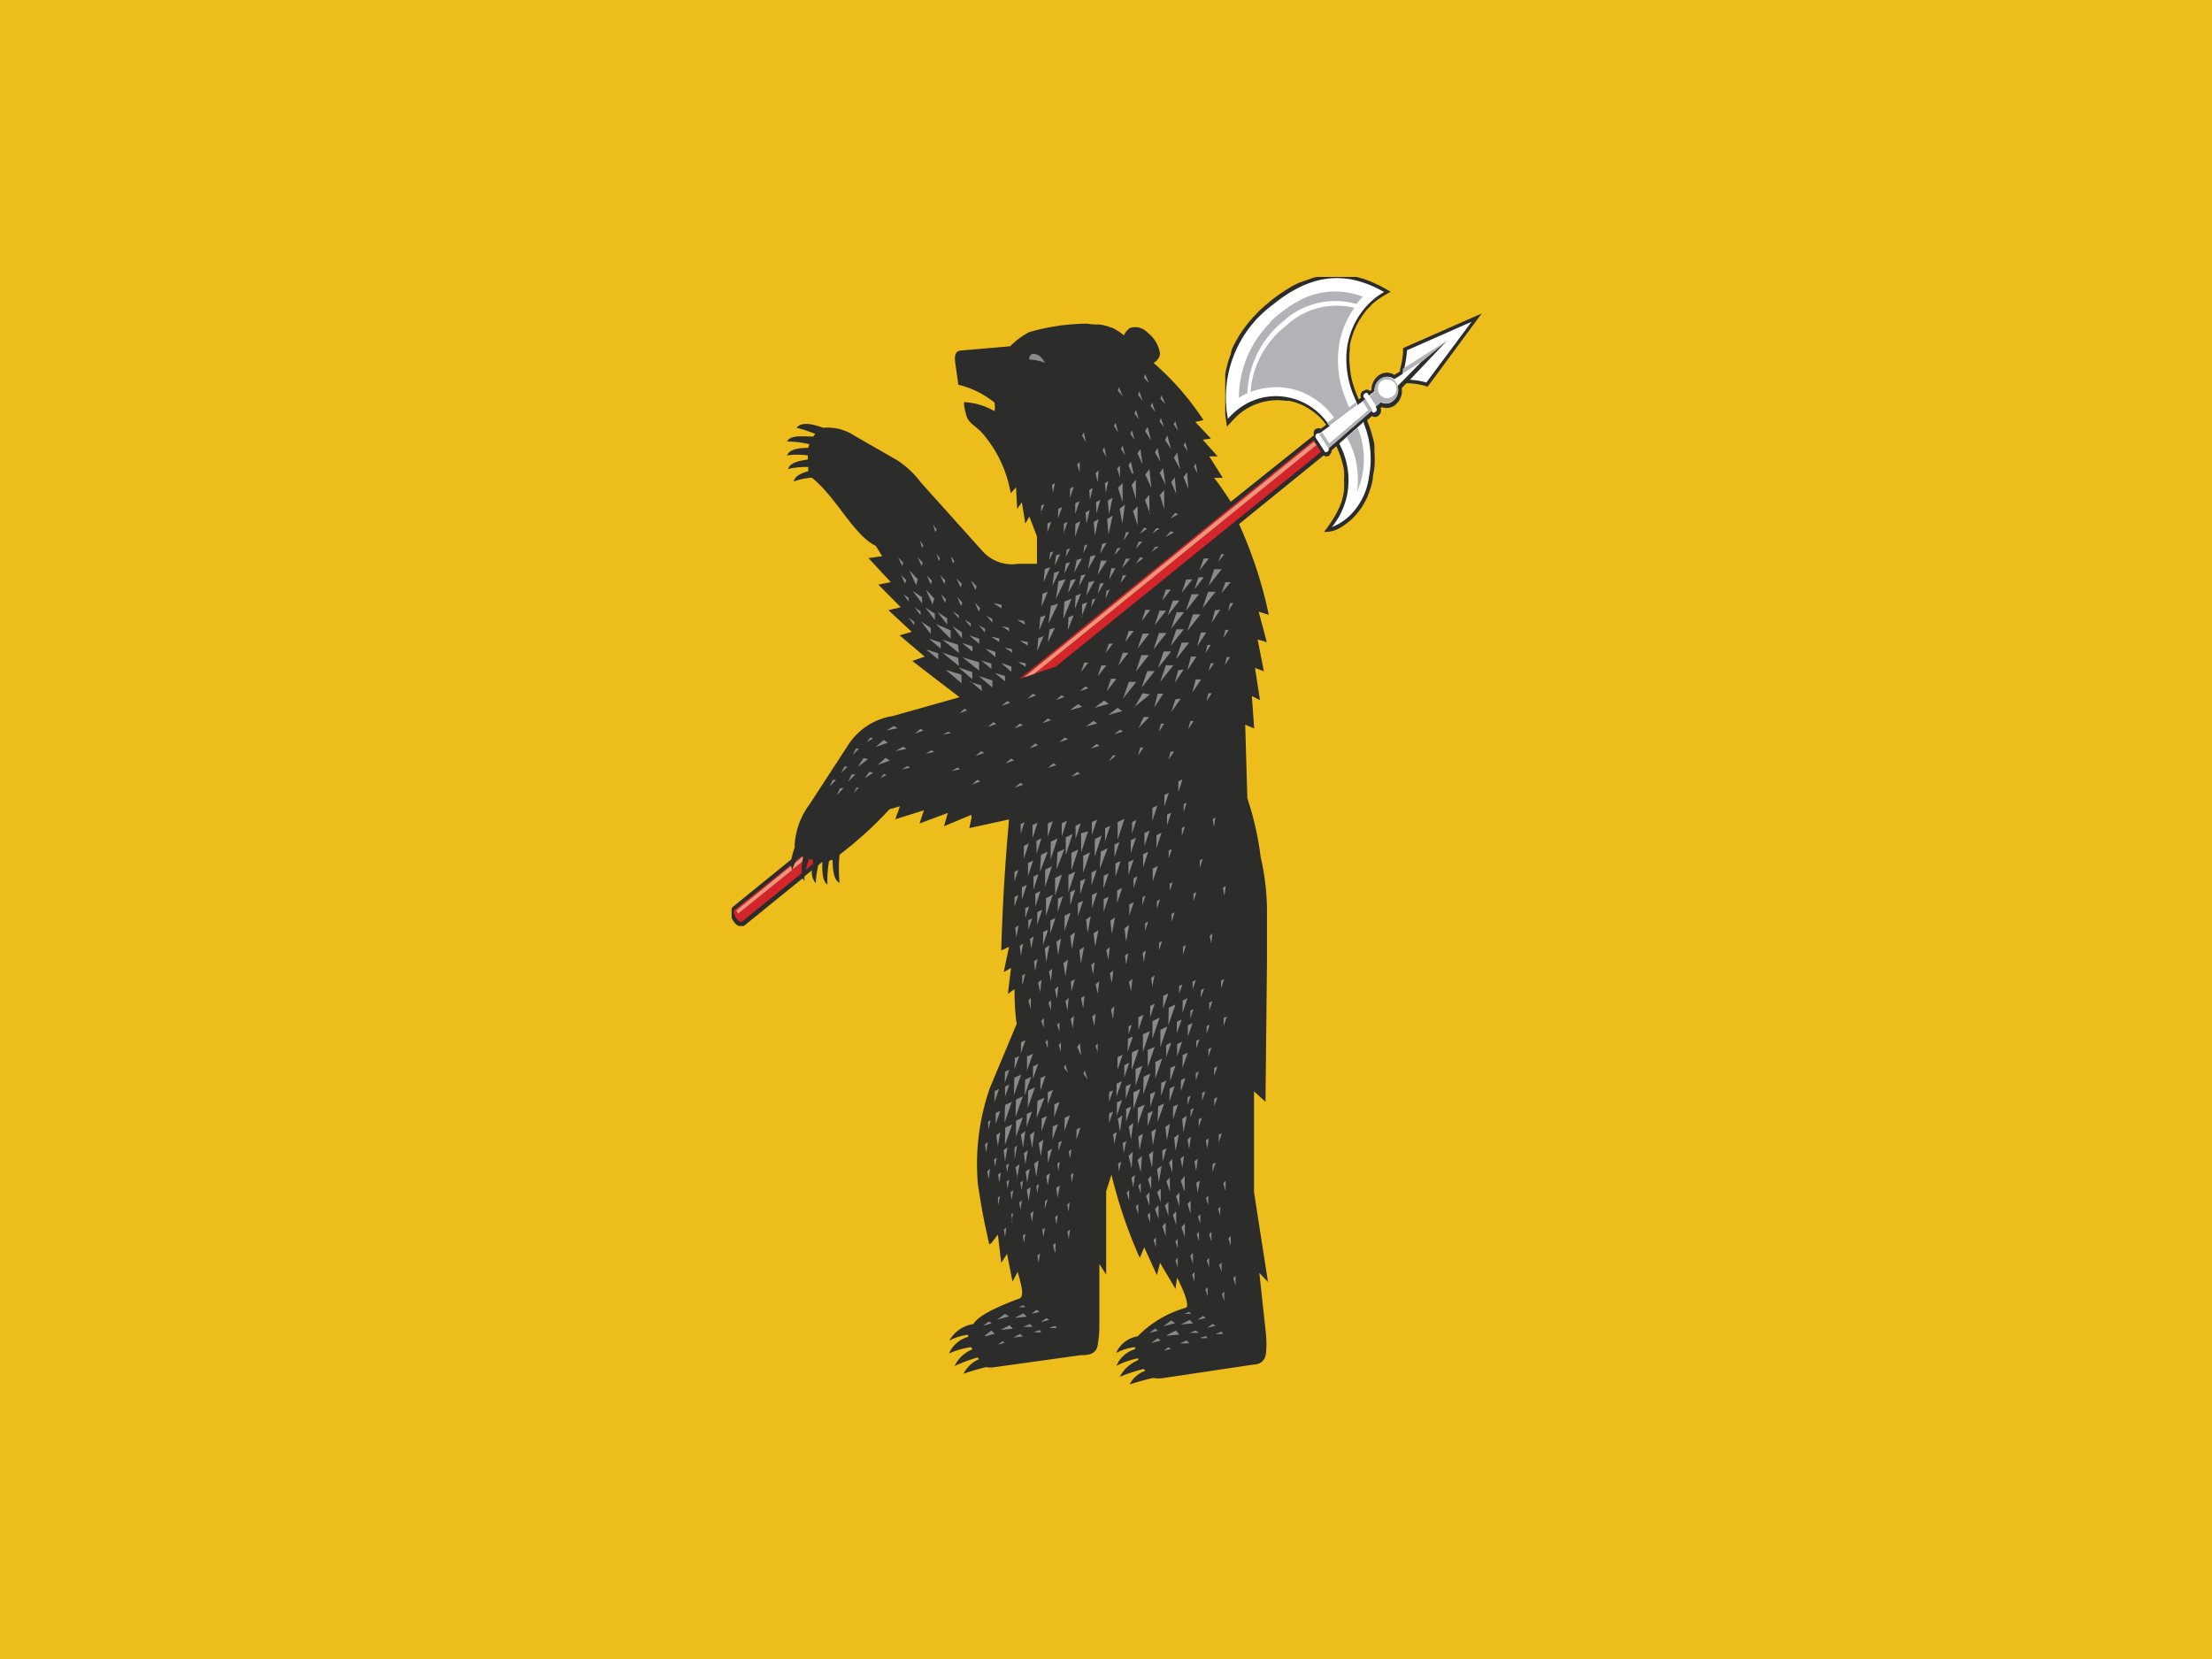
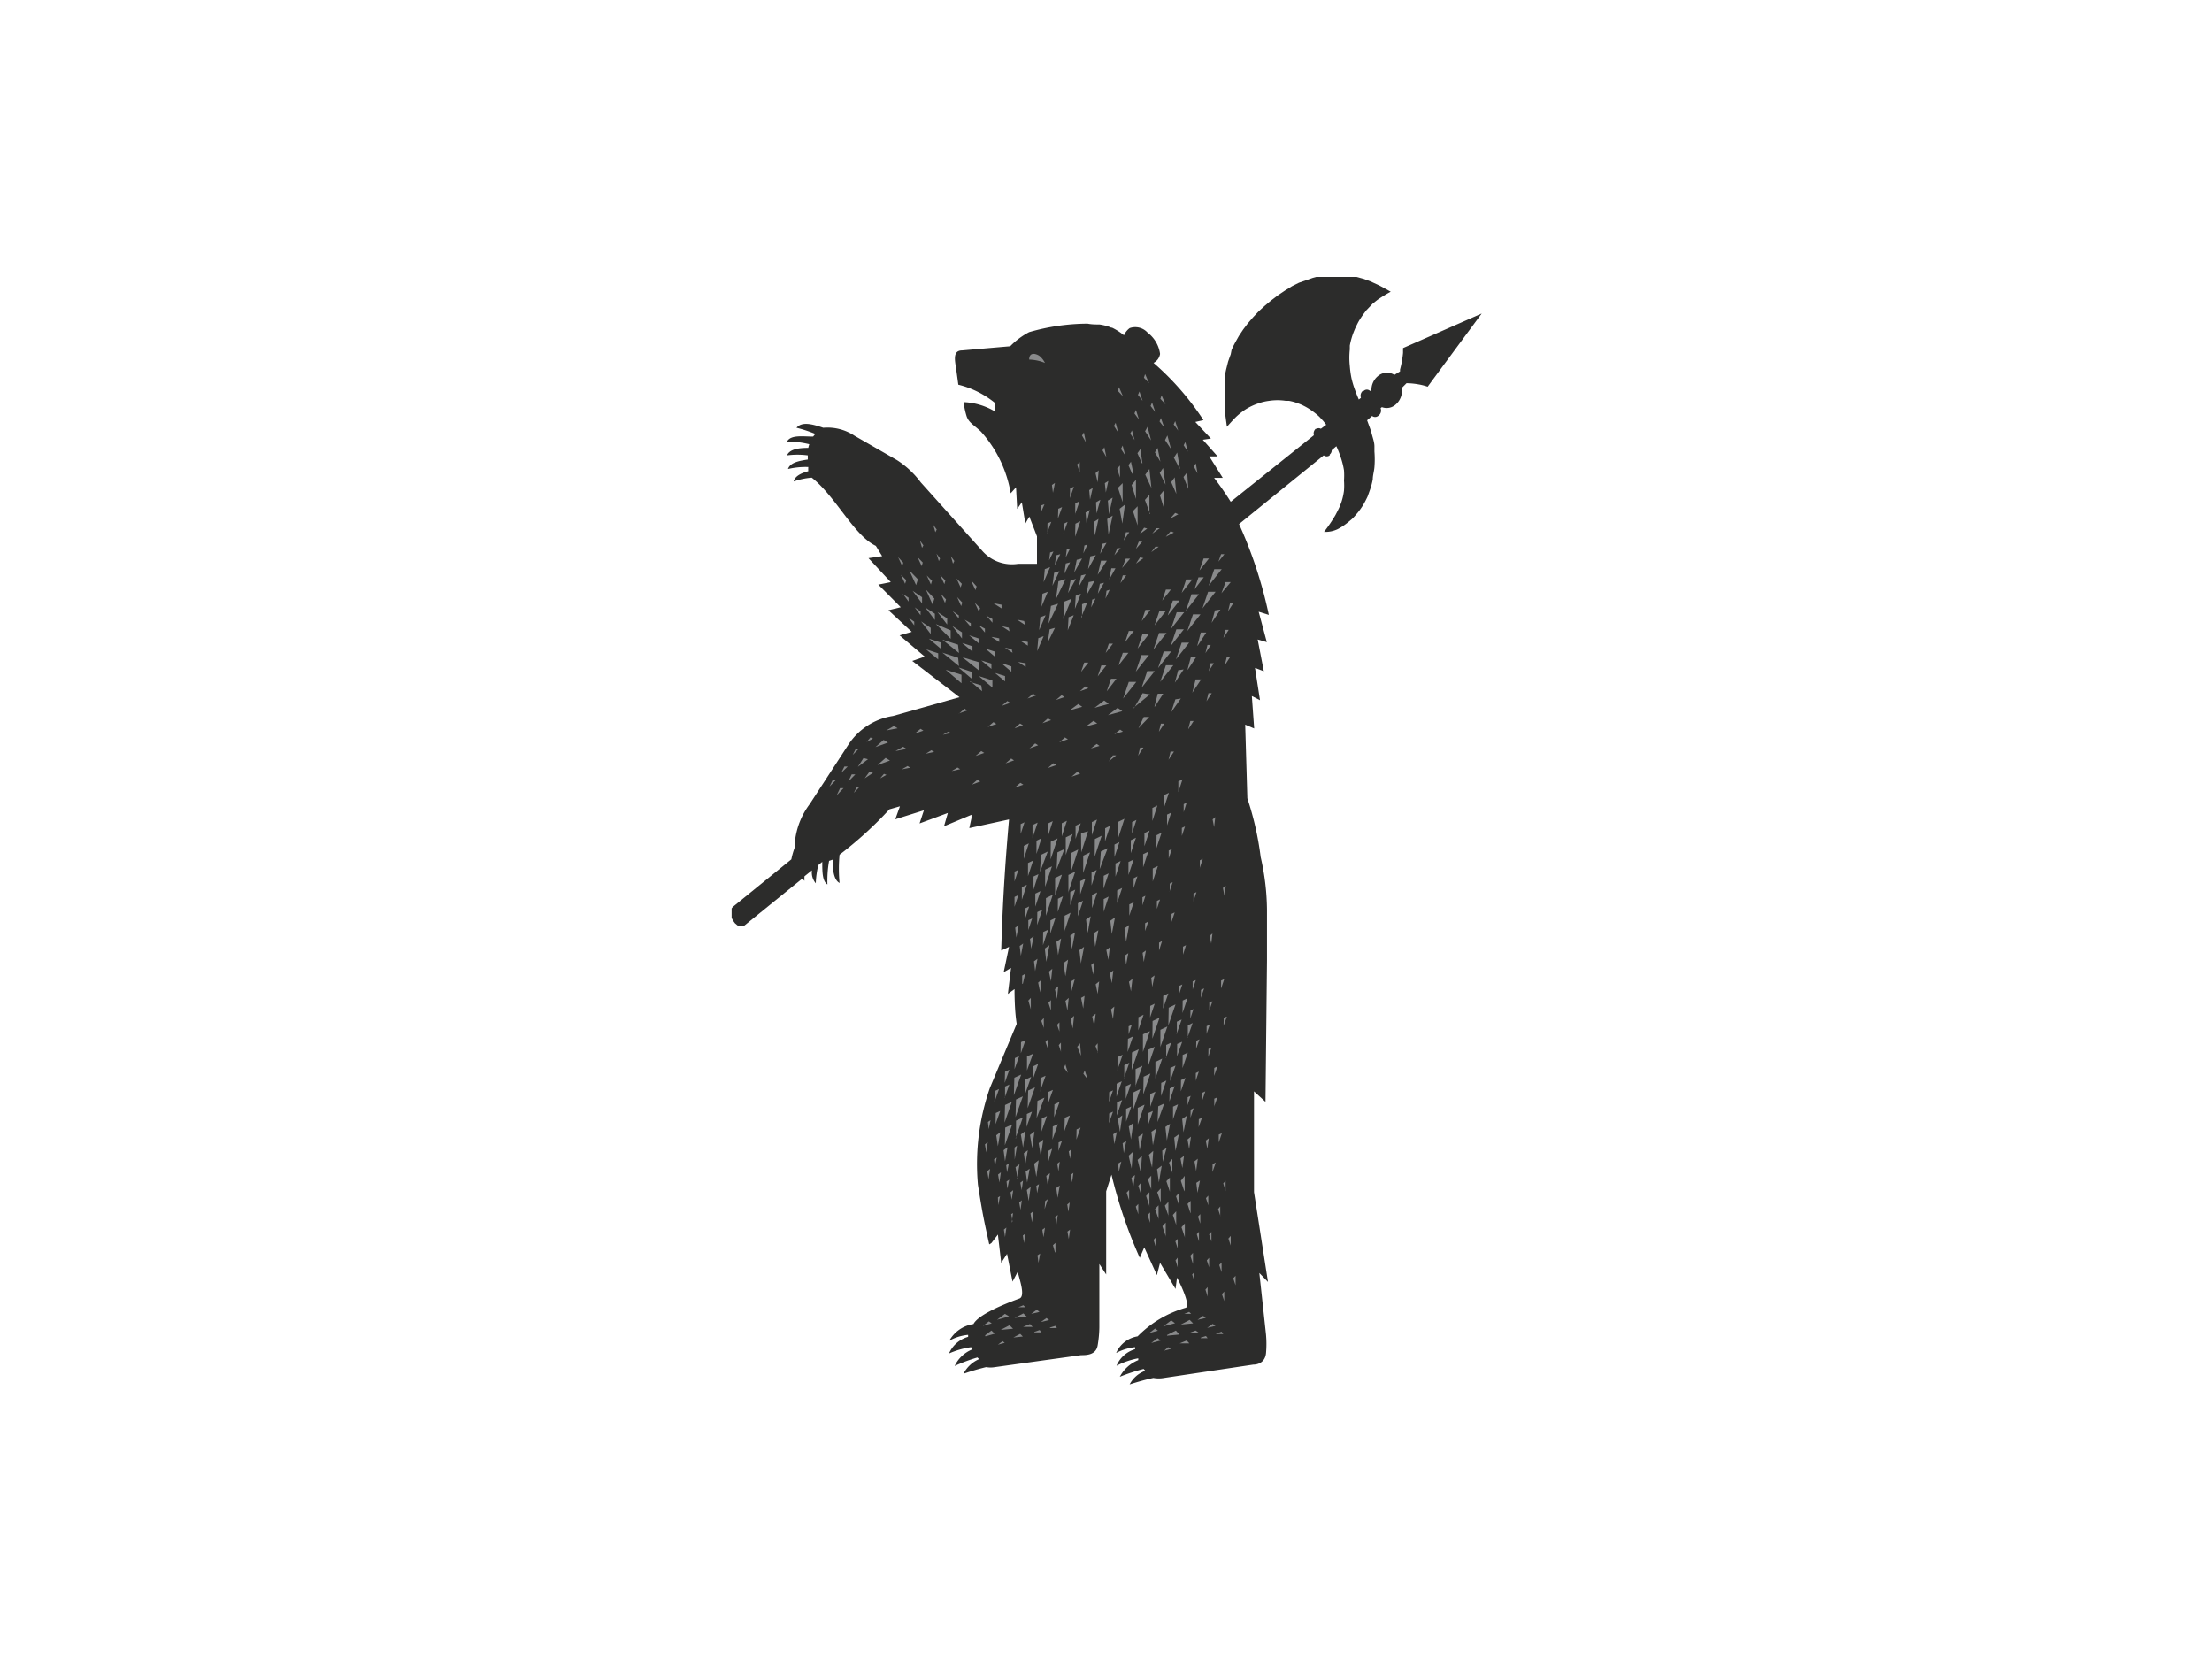
<svg xmlns="http://www.w3.org/2000/svg" id="圖層_1" data-name="圖層 1" viewBox="0 0 133 99.75">
  <defs>
    <style>.cls-1{fill:#edbd1b;}.cls-1,.cls-2,.cls-3,.cls-4,.cls-5,.cls-6,.cls-7{fill-rule:evenodd;}.cls-2{fill:#2c2c2b;}.cls-3{fill:#fff;}.cls-4{fill:#b1b3b6;}.cls-5{fill:#d4252a;}.cls-6{fill:#eb977b;}.cls-7{fill:#898a8b;}</style>
  </defs>
  <g id="g4159">
-     <path id="path8" class="cls-1" d="M0,0H133V99.75H0V0Z" />
    <path id="path10" class="cls-2" d="M59.61,74.74h0l.39-.51.2,1.7.35-.54.33,1.67.31-.59c.12.48.46,1.44.12,1.6-1.07.39-2.5,1-2.78,1.54a2,2,0,0,0-1.45,1,2.86,2.86,0,0,1,1.13-.35l0,.12a1.78,1.78,0,0,0-1.15,1A4.94,4.94,0,0,1,58.39,81l.08.13a2,2,0,0,0-1.07,1,10.16,10.16,0,0,1,1.37-.51l.1.1a1.89,1.89,0,0,0-.94.88,14,14,0,0,1,1.36-.4,1.57,1.57,0,0,0,.53,0L65,81.48c.31,0,.91,0,1-.6a7,7,0,0,0,.1-1.06V76l.41.63v-5l.32-1a28.68,28.68,0,0,0,1.7,5v0h0v0L68.8,75l.76,1.67.19-.74.93,1.57.09-.68c.27.5.81,1.69.53,1.81a6.59,6.59,0,0,0-2.9,1.72,1.7,1.7,0,0,0-1.29,1A3.08,3.08,0,0,1,68.25,81l0,.12a1.75,1.75,0,0,0-1.12,1,4.67,4.67,0,0,1,1.31-.45,1.17,1.17,0,0,0,0,.11,2.16,2.16,0,0,0-1.11,1,11.41,11.41,0,0,1,1.43-.47s.08.08.1.11a1.72,1.72,0,0,0-.94.82c.5-.16,1-.3,1.43-.39a1.75,1.75,0,0,0,.64,0l5.36-.8c.32,0,.71-.16.77-.67a6.29,6.29,0,0,0,0-1.15l-.4-3.69.52.54-.84-5.4V65.62l.69.63.09-8.48V54.71a14.66,14.66,0,0,0-.38-3.18A18.35,18.35,0,0,0,75,48l-.13-4.43.54.23-.14-1.95.49.25-.3-1.94.53.2-.37-1.91.55.16-.49-1.83.61.19a26.49,26.49,0,0,0-1.79-5.46l5.09-4.13a.3.3,0,0,0,.36,0l0-.05a.32.32,0,0,0,.12-.26l.28-.24a6.13,6.13,0,0,1,.31.81,4.58,4.58,0,0,1,.15.64,4.26,4.26,0,0,1,0,.61,4.08,4.08,0,0,1,0,.61,3.68,3.68,0,0,1-.17.73l-.09.23c-.08.18-.17.35-.26.52a9.5,9.5,0,0,1-.68,1,1.71,1.71,0,0,0,.81-.16,3.23,3.23,0,0,0,.44-.27c.14-.1.27-.21.4-.32s.25-.26.37-.4a4.73,4.73,0,0,0,.31-.43,5.77,5.77,0,0,0,.29-.55l.15-.42a4.21,4.21,0,0,0,.16-.61c0-.24.08-.48.1-.73a5.91,5.91,0,0,0,0-.94l0-.31c0-.24-.09-.48-.15-.71a4.16,4.16,0,0,0-.16-.5l-.13-.36.3-.26a.29.29,0,0,0,.36,0l.06-.05a.38.38,0,0,0,.09-.42l.08-.06a.81.81,0,0,0,.82-.15,1.08,1.08,0,0,0,.37-1l.29-.29a4.39,4.39,0,0,1,.72.07,3.41,3.41,0,0,1,.55.14l3.25-4.4-4.73,2.08,0,.29a6,6,0,0,1-.18,1l0,.11-.34.21a.83.83,0,0,0-1,.08,1.07,1.07,0,0,0-.38.83l-.08.06a.27.27,0,0,0-.39,0l-.06,0a.38.38,0,0,0-.1.41l-.13.1c-.08-.19-.16-.38-.23-.58a5.64,5.64,0,0,1-.21-.7,5.83,5.83,0,0,1-.1-.73,4.59,4.59,0,0,1,0-1l0-.23a4.45,4.45,0,0,1,.27-.91c.06-.15.13-.29.2-.43s.2-.34.31-.5l.21-.28.39-.41.28-.22a8.15,8.15,0,0,1,.8-.49l-.58-.32-.22-.11-.44-.2L82,16.77l-.44-.12-.21,0-.22,0-.21,0-.22,0H80l-.22,0-.21,0-.21,0-.21,0-.22.06-.42.15L78.1,17l-.42.21-.42.26-.43.29-.42.32-.38.32-.36.33-.33.35-.31.36-.28.37-.26.39-.23.41-.11.21-.1.22L74,21.3l-.08.22-.08.23-.06.24-.06.24-.05.24,0,.25,0,.26,0,.26,0,.27v.83l0,.29,0,.29.1.74c.2-.22.39-.44.6-.64a4.17,4.17,0,0,1,.53-.41,3.57,3.57,0,0,1,.74-.35,3.11,3.11,0,0,1,.67-.16,3.29,3.29,0,0,1,1,0l.19,0a2.72,2.72,0,0,1,.54.15,2.63,2.63,0,0,1,.35.15,3.38,3.38,0,0,1,.41.24,4.25,4.25,0,0,1,.53.42l.24.26.17.22-.32.24a.27.27,0,0,0-.26,0l-.05,0a.38.38,0,0,0-.11.39l-5,4A18.23,18.23,0,0,0,73,28.73h.52l-.81-1.29.5,0-.89-1,.49-.07-.94-1,.49-.11a16.47,16.47,0,0,0-3-3.44h0a.74.74,0,0,0,.39-.54A1.93,1.93,0,0,0,69,20a1,1,0,0,0-1.08-.27,1.11,1.11,0,0,0-.34.43,3.66,3.66,0,0,0-.72-.46l-.05,0a.94.94,0,0,0-.15-.06,3,3,0,0,0-.55-.13c-.23,0-.47,0-.72-.05a12.85,12.85,0,0,0-3.51.51,4.49,4.49,0,0,0-1.14.85l-2.89.25c-.64,0-.4.73-.34,1.26l.11.8a5.58,5.58,0,0,1,2.17,1.07,1.13,1.13,0,0,1,0,.52,4,4,0,0,0-1.8-.54c-.07,0,0,.42.12.82s.43.54.87.95a7.38,7.38,0,0,1,1.79,3.71h0l.32-.36.07,1.3.28-.4.21,1.28.24-.42.46,1.19v1.65c-.39,0-.78,0-1.14,0a2.37,2.37,0,0,1-2.16-.79L55.36,29a5.46,5.46,0,0,0-1.42-1.33L51.38,26.2a2.94,2.94,0,0,0-1.88-.48c-.65-.22-1.28-.39-1.61,0a7.87,7.87,0,0,1,1.13.37l-.13.16c-.63,0-1.34-.12-1.57.3a5.46,5.46,0,0,1,1.34.16,1.8,1.8,0,0,0-.06.22c-.56,0-1.12.07-1.28.45a4.76,4.76,0,0,1,1.25,0c0,.09,0,.17,0,.25-.53.08-1.06.18-1.19.57a4.6,4.6,0,0,1,1.22-.12,1.87,1.87,0,0,0,0,.25c-.43.12-.8.29-.88.62a4.16,4.16,0,0,1,1.09-.23h0c1.45,1.14,2.54,3.49,3.85,4.1l.38.62-.82.12L53.56,35l-.75.15,1.35,1.36-.74.18,1.4,1.3-.73.21,1.51,1.28-.75.26,2.84,2.18-4,1.13A3.91,3.91,0,0,0,51,44.79l-2.31,3.55a4.56,4.56,0,0,0-.9,2.32.89.89,0,0,0,0,.28,4.84,4.84,0,0,0-.21.73l-3.52,2.86-.07.09,0,.11V55l0,.1,0,.09.09.17.11.15.07.06.07.06.09.05.09,0h.12l.09,0,3.54-2.87a.42.42,0,0,0,.11.15,2.51,2.51,0,0,1,0-.27l.45-.36a1,1,0,0,0,.23.78,5.51,5.51,0,0,1,.15-1.09l.24-.2h0c0,.59,0,1.16.31,1.36a6.74,6.74,0,0,1,.1-1.42l.21-.07c0,.62.08,1.23.42,1.4a8.78,8.78,0,0,1,0-1.7,23.09,23.09,0,0,0,3-2.73l.63-.18-.28.78,1.72-.54-.26.79,1.7-.63-.23.8,1.65-.69,0,.2-.13.6,2.39-.52h0c-.24,2.7-.39,5.08-.47,7.88h0l.47-.22-.32,1.52.44-.25-.19,1.56.4-.29c0,.22,0,1.29.13,2.09l-1.61,3.85a13.92,13.92,0,0,0-.72,5.82c.29,1.85.36,2.13.68,3.59Z" />
-     <path id="path12" class="cls-3" d="M81.16,31a3.26,3.26,0,0,1-1.08.69,4.42,4.42,0,0,0,1-2.67,4.69,4.69,0,0,0-.49-2.22l-.06-.14L82,25.36l0,.1a5.68,5.68,0,0,1,.32,3.16A4,4,0,0,1,81.16,31Zm-.72-4.54h0l-.56.49a.17.17,0,0,1,0,.14.34.34,0,0,1-.09.08.11.11,0,0,1-.13,0l-.55-.85a.2.2,0,0,1,0-.17.43.43,0,0,1,.1-.09.16.16,0,0,1,.13,0h0l.61-.45a4.17,4.17,0,0,0-.36-.47,3.81,3.81,0,0,0-2.83-1.32,3.69,3.69,0,0,0-1.88.49,4.08,4.08,0,0,0-.76.57c-.1.09-.19.19-.29.3a6.91,6.91,0,0,1,2.73-6.88c2.23-1.81,4.34-2.07,6.66-.74a5.14,5.14,0,0,0-.49.32,4.69,4.69,0,0,0-1.77,3.36,5.75,5.75,0,0,0,.39,2.44l.28.67L82.1,24,82,23.9a.22.22,0,0,1,0-.18.34.34,0,0,1,.09-.08.11.11,0,0,1,.13,0l.09.14.33-.25A.88.88,0,0,1,83,22.8a.66.66,0,0,1,.83,0l.51-.32.06-.2a7.06,7.06,0,0,0,.2-1.22l3.88-1.71L85.76,23a4.7,4.7,0,0,0-.51-.12l-.47-.05L87,20.49l-1.45,1.18-1.1,1.12h0l-.43.43a.87.87,0,0,1-.26.89.65.65,0,0,1-.74.07l-.31.27.05.08a.23.23,0,0,1,0,.18.39.39,0,0,1-.1.08.11.11,0,0,1-.13,0l-.07-.11L82,25.1h0l-1.55,1.35Z" />
-     <path id="path14" class="cls-4" d="M76.36,19.36a8.61,8.61,0,0,1,1.5-1.14,4.56,4.56,0,0,1,4.08-.38c-.13.14-.26.29-.38.44a4.61,4.61,0,0,0-4.36,1A5.82,5.82,0,0,0,75,23.64a4.29,4.29,0,0,0-.51.28,6.43,6.43,0,0,1,1.92-4.56Zm8,2.92-.06.2,1.29-.81L87,20.49l-2.65,1.68,0,.11Zm-1,.37a.81.81,0,0,1,0,1.61.66.66,0,0,1-.32-.08l-.15.13,0,0-.14.12-.41-.63.15-.11,0,0,.16-.12s0-.07,0-.11a.77.77,0,0,1,.72-.81ZM83,24.14h0a.77.77,0,0,1-.27-.36l.08.16a.73.73,0,0,0,.19.2m.35-1.32a.56.56,0,1,1-.5.56A.54.54,0,0,1,83.33,22.81ZM83,24.14h0m-1.06,0,.33.52-2.34,2L79.5,26v0l-.17.13.55.84s0,0,0,0l.1-.09h0l2.38-2.07.16-.14L82.1,24l-.17.12Zm-1.39,2.54L81,26.3a8.69,8.69,0,0,1,.42,1,5.32,5.32,0,0,1,.17,2.28A4.78,4.78,0,0,0,82,27.43a4.86,4.86,0,0,0-.31-1.56l-.06-.16-1.07.94Zm1-2.51-.43.33c-.11-.27-.22-.53-.32-.8a6.1,6.1,0,0,1-.22-3.31,5.87,5.87,0,0,1,.26-.81,6.12,6.12,0,0,1,.59-1.07,4.42,4.42,0,0,0-4.08,1.06,5.55,5.55,0,0,0-2.16,4,4.31,4.31,0,0,1,2.56-.17l.21.06A4.41,4.41,0,0,1,80,24.84l.21.27-.42.32.12.18.43-.32.82-.62h0l.43-.32-.08-.21Z" />
-     <path id="path16" class="cls-5" d="M44.63,55.4l3.58-2.9a3.25,3.25,0,0,1,.08-1l-.11,0-.31.26a5.29,5.29,0,0,0-.21.6.66.66,0,0,1-.11-.35L44.18,54.7c-.21.17.24.87.45.7Zm3.85-3.12.4-.33c0-.08,0-.17,0-.25l-.24-.06c-.06.21-.13.42-.18.64Zm15-12.2L79.43,27.17l-.45-.7L61.31,40.81Z" />
-     <path id="path18" class="cls-6" d="M79.16,26.75l-17,13.78-.58.19L79,26.56ZM48.24,51.81l-.57.45c0-.13.08-.25.13-.38l.48-.39h0C48.27,51.6,48.26,51.71,48.24,51.81Zm-.59.48-3.27,2.64-.11-.18,3.29-2.68A.85.85,0,0,0,47.65,52.29Z" />
    <path id="path20" class="cls-7" d="M59.1,79.72l.53-.15-.17-.12Zm3.73-57.9a2.75,2.75,0,0,0-.95-.2c0-.49.44-.35.63-.21A1.32,1.32,0,0,1,62.83,21.82ZM52.11,44.61l.38-.2-.15-.07-.23.27Zm-1.53,1.86.39-.38-.2,0ZM51,47l.43-.44h-.22ZM63,63.07V62.5l-.14.15.15.42Zm.31-33.44.12-.59-.18.12Zm1.61-1.23,0-.61-.16.14Zm.37-1.81L65.17,26l-.11.19Zm1.23.89-.12-.59-.11.19Zm1-3.65-.24-.55-.07.22ZM67.23,26l-.15-.58-.1.19Zm-2.9,3.95.24-.69-.23.11ZM66,29l.06-.72-.19.17ZM64,34.49l.34-.68-.26.07Zm1.14-1.22.25-.53-.19.06Zm-1.06.24.26-.53-.2.06Zm-1,.18.26-.53-.2.06ZM51.27,45.39l.38-.38-.19,0Zm15.93,5.1.41-1.26-.41.2Zm2.81-2,.27-.82-.27.13v.69Zm-.72.87.3-.93-.3.15Zm-12.07-3,.51-.11-.16-.1-.35.21Zm6.27-4.27.51-.18-.17-.11-.34.29Zm-5.06,5.09.51-.19-.17-.11-.34.3Zm2.58.18.52-.18-.18-.11-.34.29Zm-4.32-3.18.51-.11L57,44Zm6-.7.51-.18L63,43.2l-.33.29Zm1,1.15.52-.18-.18-.11-.34.29ZM61.9,45l.52-.19-.18-.11-.34.3ZM61,43.79l.51-.18-.18-.11-.33.29Zm-1.61-.08.52-.18-.18-.11Zm-3.73,1.61.51-.11-.17-.1-.34.21Zm3,.13.52-.18L59,45.16l-.34.29Zm1.8.45.51-.18-.17-.11-.34.29Zm-2.82-3,.51-.18L58,42.61l-.33.29ZM63,46.18l.52-.18-.18-.11-.34.29ZM61.78,42l.51-.18-.18-.11-.33.29Zm-1.55.44.51-.18-.17-.11Zm4.2,4.26.52-.18-.18-.11-.34.29Zm4.79-13.5.45-.33-.2,0ZM66,34.56l.55-.85-.35,0Zm-2.72.66.42-.88-.32.1ZM62.75,35l.39-.9-.32.12Zm.67-1,.33-.68-.25.07Zm2,.22.47-.84-.33.07-.14.77Zm3.86-2.13.45-.33-.2,0Zm1.08-.91.49-.26-.19-.08ZM67.56,32.5,67.9,32l-.2,0Zm2.53-.22.49-.26-.19-.08-.3.34Zm-1.56-.17.45-.33-.19-.05Zm-3.94,2.31.47-.84-.32.08Zm-.37,1.24.47-.85-.32.08-.15.77ZM67,33.39l.38-.43h-.2l-.18.43Zm-.3,1.44.37-.66-.25,0-.12.61ZM68.3,33l.38-.43h-.21L68.3,33Zm0,.89.45-.33-.2-.05Zm-2.15-.59.38-.66-.26.06-.12.6ZM63,38.62l.43-.87-.32.09Zm.05-1.14.57-1.18-.43.13-.14,1Zm1.76-2.11.47-.84L65,34.6l-.15.77Zm2.84-8-.15-.58-.1.2ZM70.41,27l-.22-.82-.14.28.36.54ZM70,30.61l0-1.15-.26.31Zm-3.51-1,.15-.69-.21.13Zm2.6-6.57-.24-.55-.07.22.31.33Zm-.87,3.42-.16-.58-.1.19Zm.89,4.44,0-1.15-.27.31.31.84Zm-1.63.58.16-1.14-.32.25.16.89Zm1-6.26-.18-.57-.09.21ZM61.37,50.14l.23-.7-.23.11ZM73.69,71.62V71l-.14.15Zm-1.52,1.93V73l-.14.15.14.42Zm-.94-2v-.85L71,71l.21.63Zm-2.64.21v-.63l-.15.17Zm3,1.15V72.2l-.19.19.18.56Zm-.09-3.83.11-.74-.21.17.1.57Zm-.76-6.9.31-.88-.29.13,0,.75Zm1.8,0,.2-.57-.19.09v.48ZM72.2,60l.2-.57-.19.09ZM72,28.46l-.1-.6-.12.19ZM70,25.7l-.2-.57-.08.21Zm.73,4-.1-1-.21.29Zm-2.58-1.23L68,27.76l-.15.21.22.51Zm.54-.6L68.57,27l-.18.25.26.59Zm.77-3.1-.19-.57-.09.21.28.36Zm-2.78,6.15.22-1-.29.18Zm-.75-.05.23-.82-.26.15Zm-.39-.83.16-.7-.21.13Zm1.8-1.33,0-.72-.17.19Zm-4.78,2.16.24-.55-.2.07,0,.48Zm6.14-6.77-.19-.56-.09.2Zm1.38.21-.24-.54-.07.21Zm.76,1.58-.18-.57-.09.2Zm.58,1.27-.15-.58-.1.19.25.39Zm-2.21-.68L69,25.66l-.15.27Zm1.74,1.73-.17-1-.2.31Zm.5,1.19-.07-1-.22.28Zm-1.68-1.64-.17-.83-.16.27Zm-.54,1.58-.12-1.14-.25.34Zm-.83,2.25,0-1.15-.28.29ZM68.3,30l0-1.15-.26.31Zm-.8.19,0-1.14-.28.28Zm-2.86.74.27-.79-.26.12v.67Zm0,1.34.32-.93-.3.15Zm-.7-.19.25-.7-.23.11,0,.59Zm-.33-.9.25-.69-.23.1Zm-.65.88.25-.69-.23.1,0,.59Zm2.87.14.22-1-.29.19Zm.82-.06L66.9,31l-.33.21Zm3.43-3-.15-1-.2.3Zm-4.75,2.34.19-.82-.25.16Zm1.11,19.11.31-.94-.3.15Zm-1.77-.15.31-.94-.31.15ZM63,50.31l.3-.94-.3.15Zm-.92.08.31-.93-.31.15Zm-8.79-6.47.68-.13-.22-.14-.46.27Zm-.65,1,.75-.27-.26-.16ZM52.76,46l.75-.27-.26-.16-.49.43Zm11.08,4.29.31-.94-.31.15v.79Zm1.81-.08.31-.93-.31.15Zm2.79,11.74.32-.94-.31.15Zm3.27-2.46.19-.56-.19.08ZM65.4,56.09l.18-1-.28.2Zm1.45.07.19-1-.28.2ZM62.44,75.93l.1-.56-.16.11Zm-.88-24.29.3-.93-.3.15Zm.27,4.28.23-.7-.23.11Zm1.06-.86.41-1.26-.41.2v1.06Zm4.18-2.35.31-.94-.31.15Zm-.43,5,.09-.76-.21.17Zm-.91.89.08-.75-.2.17Zm1.12.51.09-.76-.21.17Zm-15.27-13,.61-.46-.27-.07Zm-.24,1.56.31-.32H51.5Zm1.58-.87.38-.21-.15-.06-.23.27Zm-.93,0,.5-.33-.21-.07ZM50.3,47.83l.42-.44h-.21l-.21.45Zm-.43-.53.4-.41h-.2l-.2.42ZM55,44.11l.52-.18-.17-.11Zm10.61-7.59.26-.53-.2.06-.06.47Zm1.76-1.46.35-.47-.21,0Zm-.9.93.25-.53-.19.06Zm1-1.84.48-.56h-.26Zm-5.11,5,.39-.9-.32.12-.07.78Zm.12-1.26.39-.9-.32.12-.07.78Zm1.45-.67.5-1.22-.43.17ZM63.5,36l.57-1.18-.43.13-.14,1Zm.7,1.9.36-.91-.31.12Zm.81-.79.37-.9-.32.12,0,.78Zm1-1.41.37-.66-.25.06Zm-1.38.91.36-.91-.31.12Zm.68-.79.5-.89-.35.07-.15.82Zm-2.69.66.38-.9-.32.12-.06.78Zm8.23,11.15.25-.77-.25.12Zm-.68,2,.25-.77-.25.12ZM69.53,51l.31-.93-.3.15ZM69.31,53l.31-.93-.31.15Zm-.58-.85.31-.94-.31.15ZM67,51.56l.31-.93-.3.15v.78Zm1.06-1.44.27-.82-.26.13ZM69.45,64.9l.43-1.25-.41.2,0,1.05Zm.8,8.22v-.85l-.21.22.22.63Zm-.59.2v-.85l-.21.22.22.63Zm.13-1v-.86l-.21.23.22.63Zm-.68.22v-.86l-.2.23.21.63Zm.11-1v-.85l-.2.22.21.63Zm1.12.15V70.8l-.21.22.21.63Zm-1.07-1.49.07-1-.26.23Zm-.68.3.07-1-.26.24Zm1.72-4.27.32-.93-.3.15ZM68,68.52l.14-1-.27.21.13.77Zm-.66-.46.14-1-.27.21.13.78Zm-.66-.53.24-.69-.23.11Zm0-1.27.24-.7-.23.11Zm1.36-1.92.43-1.25-.41.19Zm.22,1,.43-1.26-.41.2,0,1.06Zm-.56,2.12.32-.93-.31.14v.79Zm.69.21.43-1.25-.41.19,0,1.06Zm-.26-.93.43-1.26-.41.2,0,1.06Zm.61-.94.43-1.25-.41.19ZM69,64.19l.43-1.25-.42.19v1.06Zm-1.42.64.32-.93-.3.15,0,.78Zm-4.87-8,.31-.93-.3.14Zm3.64-3.39.31-.93-.3.15Zm-.53-1.93.42-1.26-.41.2Zm-.7,1,.42-1.26-.41.2v1.06Zm-.7-.17.41-1.26-.41.2Zm-2.28,1.15.3-.93-.3.14v.79Zm3.52,1.11.31-.94-.31.15Zm-.85.49.31-.93-.31.15Zm4-4.21.31-.94-.31.15Zm-.82.42.31-.93-.31.15ZM61.65,55.2l.23-.7-.23.11v.59ZM61,54.52l.23-.7-.23.11ZM64,56l.37-1.12-.36.18V56Zm.23-2.33.42-1.26-.41.2V53.7Zm-.79.18.41-1.26-.41.2v1.06Zm-.61-.5.42-1.26-.41.2v1.06Zm.7-1.07L64,51.05l-.42.2Zm-1,.15L63,51.2l-.41.2Zm1.67,12.06L64.06,64l-.09.19.26.35Zm1.2.41-.18-.54-.08.2ZM66,63.31l0-.58-.13.16.15.42ZM63.7,62.05v-.58l-.14.15.15.43Zm-2.59-5.68.14-.74-.21.15.07.59Zm7.66,1.47.13-.69-.2.14Zm-4.27,4,.08-.76-.2.18ZM68,59.61l.09-.75-.21.17.12.58Zm-1.08,1.66.08-.75-.2.17Zm-1.13.43.09-.75-.21.17ZM65,63.48l-.06-.75-.17.21.23.54Zm-.82-2.72.08-.76-.2.18Zm1.82-1,.09-.75-.21.17.12.58Zm-.87.88.08-.76L65,60Zm4.15-1.3.14-.69-.2.14ZM67.71,58l.13-.69-.2.14Zm0-1.38.18-1-.28.2Zm.19-1.56.27-.81-.27.13Zm-1.55-.21.31-.94-.3.15v.79Zm1.81-1.45.23-.71-.23.12Zm-1,.92.31-.93-.3.15v.78Zm.69-1.71.31-.93-.31.15Zm3.21-2.35.19-.57-.19.09v.48Zm-4.94,2L66.6,51l-.41.2Zm5.63,1.95.19-.57-.18.09v.48Zm.38-2,.19-.57-.18.09v.48Zm-1,5.19.18-.57-.18.09v.48Zm-8.59,2.27.08-.76-.2.17.12.59Zm7.78-6.07.19-.56-.18.09v.47Zm.12,1.83.19-.57-.19.09Zm-1.75-1,.18-.57-.18.09v.48Zm1,2.72.18-.57-.18.1Zm-.84-1.17.19-.57-.19.1v.47Zm-7.42-1.85.31-.93-.3.15v.78Zm2.36,9.13v-.57l-.13.15.14.42Zm-2.41-5.79.14-.74-.21.15.07.59Zm.62-.43.15-.74-.22.15.07.59Zm.24,1.35.14-.74-.21.15Zm-.74.76.14-.6-.18.11,0,.49Zm.48,1.54V60l-.15.16Zm.78,1.15v-.63l-.15.17.16.46Zm.43-1.08v-.63l-.15.17Zm0-1.76.08-.75-.2.17Zm1.23.61.2-.73-.23.13Zm-.82-4.78.31-.94-.3.15Zm-.69,3,.19-1-.28.2Zm1.15.87.16-1-.28.21Zm.93-.77.19-1-.28.2Zm.86-1,.19-1-.29.19.1.78Zm-1.4.13.19-1-.29.2Zm-.83.37.18-1-.28.2Zm-.47-1.3.31-.94-.3.15ZM61,53l.23-.7-.23.11Zm8.56,1.65.19-.57-.19.09Zm-7.24-3.31.3-.94-.3.15Zm-.51,1.34.31-.94-.31.15Zm3.82.56.31-.93-.31.15Zm-.68.53.31-.94-.31.15Zm-.6.66.3-.94-.3.15Zm-2.1.08.31-.93-.31.15Zm.11,1.11.31-.93-.3.15Zm7.91-4,.19-.57-.19.09Zm-6.19-.21.41-1.26-.41.2v1.06Zm.93-.16.41-1.27L65,50.1Zm-1.84.42.42-1.26-.41.2Zm8-2.84.18-.57-.18.09ZM63.55,60.06l.08-.76-.2.18ZM73.61,78.23v-.57l-.14.15Zm-1-.27v-.57l-.13.15Zm1.68-.68v-.57l-.14.15ZM68.14,71.4l.1-.75-.21.17Zm4.76-.93.2-.57-.19.09Zm-.25,2v-.58l-.14.15Zm-2.56,1.89v-.85l-.2.22.21.63Zm2,.28v-.58l-.13.15ZM70.77,63.52l.31-.88-.3.13ZM72,71.72l.15-.74-.22.14.07.6Zm.59-2.65.09-.63-.18.14Zm-.67,1.34.1-.74-.2.16.1.58ZM74,74.89v-.58l-.14.16Zm-.63-1.77v-.58l-.13.16.14.42Zm-1.09-6.93.19-.57-.19.09v.48Zm1,2.5.19-.56-.19.09Zm-1.21-.92.2-.56-.19.08Zm-2.92-6.6.28-.82-.27.13Zm-2,5.9.32-.93-.31.14Zm4.25-.62.19-.56-.18.08Zm.42,10.61v-.58l-.14.15Zm1.63-.57v-.58l-.14.15Zm-.61-1.84v-.58l-.14.15ZM69.5,75V74.4l-.14.15Zm1.31,1.2v-.58l-.13.16Zm0-1.14v-.57l-.14.15ZM67,68.79l.15-.73-.22.14.07.59Zm.57.54.15-.73-.22.14.07.59Zm.47.93.07-1-.25.23Zm-.77.19.15-.61-.19.12Zm.62,1.72v-.62l-.15.16Zm.55.84v-.62l-.15.16Zm.71.51V72.9l-.15.16Zm1.94-3.29.1-.73-.21.16Zm-1.94-3.66.32-.93-.31.14v.79Zm-.63,2.59.2-1-.28.19Zm1.16,1.93.17-1-.28.21Zm1-1.89.2-1-.28.2Zm.48-1.12.2-1-.28.2Zm-1,.49.19-1-.28.19Zm-.84.29.19-1-.28.19ZM69,67.73l.32-.93-.31.14Zm2.92-4.67.2-.57-.19.09Zm.73.49.19-.57-.18.09ZM73,64.69l.2-.57-.19.09ZM71.89,65l.19-.57-.18.09V65Zm-.31,2.2.19-.57-.18.09ZM73,66.54l.2-.56-.19.08v.48Zm-5.14-4.35.19-.57-.19.09Zm-.06,1.06.32-.93-.3.14Zm-.62,1.1.32-.93-.31.14v.79Zm2.92-.73.32-.93-.3.14,0,.79Zm1,.6.32-.93-.31.14ZM71,65.62l.28-.81-.27.13Zm-1.4,1.84L70,66.35l-.36.17ZM70.36,65l.32-.93-.31.14Zm-.55.9.32-.93-.31.14Zm-2.13.2.32-.93-.31.14v.79Zm-.55-.16.32-.93-.31.15Zm3.39,1.39.31-.93-.3.14v.79Zm.88-4.94.31-.88-.29.14,0,.74Zm-1.64.59.43-1.26-.42.2v1.06Zm-.47-.53.43-1.26-.42.2Zm-.58.83L69.14,62l-.42.19v1.06Zm2.39-2.37.3-.89-.29.14Zm.47.33.19-.57-.18.09Zm2,.44.2-.56-.19.08Zm-.15-2.24.19-.57-.19.09Zm-.71,1.32.19-.56-.19.08Zm-1.81-1,.19-.57-.19.09Zm-.65,1.89.43-1.26-.41.2Zm-.32-1,.32-.92-.31.15ZM72.7,76.2v-.57l-.14.15Zm-2.21-5.67v-.85l-.2.22.21.63Zm-.58-.68.23-.82-.26.15Zm1,2.71V71.7l-.2.23.21.63Zm-.19,1.12v-.85l-.2.22.21.63Zm.52.74v-.86l-.2.23.21.63ZM71.73,76v-.67l-.16.17.16.5ZM53.84,45.16l.67-.13-.21-.13-.46.26Zm.38,1.1.51-.1-.16-.1Zm19.4,7.6.08-.6-.17.13.09.47ZM73,49.73l.07-.6-.16.14Zm-.17,7,.07-.6-.17.14ZM59.79,66.27l.28-.79-.26.12ZM61.51,69l.14-1-.27.21.13.78Zm-1.09-.14.44-1.25-.42.19Zm.54-3,.44-1.25-.41.19Zm-.56,1.64.44-1.25-.41.19Zm.66.94.44-1.25-.41.19,0,1.06Zm0-1.27.44-1.25-.41.19Zm1,1.86.14-1-.27.21Zm.56-1,.33-.93-.31.15Zm-.29-.81L62.8,66l-.42.19Zm-2.47.37.28-.79-.27.12ZM60.41,66l.28-.79-.26.12,0,.67Zm0-.89.28-.79-.26.12ZM60,68.92l.14-.84-.24.18Zm.43.9.15-.84-.24.18Zm0,4.56.08-.57-.15.12.07.45Zm1-2.82.08-.57-.16.12Zm.33-.46.15-.83-.24.17ZM61.65,70l.15-.84-.24.18ZM60.09,71.1l.09-.61-.17.13Zm.48.37.11-.54-.16.11Zm.79,1.27.08-.57-.16.13Zm1.22-3.22.15-1-.28.21Zm-.86-1.76.33-.92-.31.14Zm.07-1.13.44-1.25-.41.19ZM61,64.29l.28-.79-.26.12Zm.57,10.45.08-.57-.15.12Zm.79-3,.11-.54-.16.1Zm-2.91-3.85.11-.54-.16.11Zm.57,4.57.11-.54L60,72Zm-.2-2.32.11-.54-.16.11Zm4.52-.47.08-.57-.16.13Zm-3.79.82.11-.53-.16.1Zm.46-.77.14-.84L61,69Zm2,.2.25-.85-.27.15Zm.58,2.1.13-.74-.21.15Zm.05-1.6.08-.57-.15.12Zm-.83,2.28L63,72.1l-.16.12Zm1.43.16.08-.56-.15.12Zm.22-1.77.08-.57-.16.12Zm-1,4.21,0-.57-.15.14.12.43Zm.8-.8.08-.57-.16.12Zm-.74-.88.08-.57-.16.13Zm-2.69-.11.08-.57L60.8,73l.08.44Zm0-1.38.09-.57-.16.13ZM63,71.29l.13-.75-.22.16Zm-3.7-2,.09-.62-.17.14Zm.14,1.61.09-.62-.17.14Zm3.3,3.49.09-.57-.16.12Zm-.43-3.63.14-1-.27.21Zm-1.16.12L61.3,70l-.24.18.12.67Zm.7,1.33.12-.84-.23.18.11.66Zm.2,1.28.09-.67-.18.14Zm1.59-4.29.21-.6-.2.09Zm1.08-.68.25-.72-.24.11Zm-1.44,0,.33-.93-.31.14ZM64,68l.33-.93-.31.14L64,68Zm-1.9-3.1.32-.93-.31.15v.78Zm.44.71.33-.93-.31.14,0,.79Zm.44.84.33-.92-.31.14,0,.78Zm.4.73.33-.93-.31.15Zm-2-3.85.28-.79-.27.12Zm.23,2.53L62,64.75l-.36.17Zm.12-1.44.38-1.06-.36.16,0,.9ZM65,40.4l.44-.56h-.25Zm8.44-4.73L74,35l-.31,0Zm-.77-.45.79-1-.45,0Zm-6,10.56.44-.36-.2,0Zm1.76-.34.32-.49-.2,0Zm3.26-3.79.53-.8-.33,0Zm-1.27,1.17L71,42l-.33.05Zm-1-.31.52-.8-.33,0-.19.75ZM72,38.84l.53-.81-.33,0-.2.76ZM69.68,44l.32-.49-.2,0Zm2.8-4.73.32-.49-.2,0Zm1.36-2.52.32-.49-.2,0Zm-.28,1.61.32-.49-.2,0Zm-.89,2,.32-.48-.2,0Zm-2.41,5.32.33-.49-.21,0Zm3-11.91.36-.45h-.2ZM71.45,43.84l.32-.49-.2,0-.12.46Zm-3-.05.65-.68-.33,0ZM69.76,41l.79-1-.45,0Zm-4.83.56.51-.18-.18-.11-.33.29ZM67,44.14l.52-.15-.17-.12ZM65.59,45l.52-.15-.17-.12ZM64.33,42.7l.74-.2-.24-.17-.5.37Zm2.22-1.14.58-.75H66.8l-.25.74Zm-.74,1,.86-.24-.28-.2ZM68.4,39l.7-.9-.4,0Zm1.48-2.89.52-.66h-.3Zm.76,4.94.53-.8-.33.05-.2.75Zm.77-.77.53-.8-.33,0-.2.75Zm1.44-2.83.53-.8-.33.05-.2.75ZM67.53,42l.79-1-.45,0ZM66,40.67l.52-.66h-.3ZM66.62,43l.86-.24-.28-.2Zm-1.33.68.68-.18-.22-.16Zm2.85-1.11,1-.82-.44-.07-.51.89Zm.5-1.22.79-1-.45,0-.34,1Zm3.49-7.06.56-.71-.32,0-.24.69Zm.17,2.29.79-1-.45,0ZM73.64,40l.32-.49-.2,0Zm-5.35.39.79-1-.45,0Zm1.06-1.33.79-1-.45,0Zm1.36.58.79-1-.45,0Zm-1.08.53.79-1-.45,0Zm.76-1.33.79-1-.45,0Zm.66-3.19.64-.81-.37,0Zm1.49,6.52.32-.49-.2,0Zm-3.12-4.57.7-.89-.4,0Zm2.41-2.18.55-.71-.32,0-.23.69Zm-5.35,3.84.44-.56h-.25Zm2.17-1.92.52-.67-.3,0Zm-1,1.26.52-.66h-.3ZM67.26,40l.59-.75-.34,0-.25.73Zm3.15-2.19.79-1-.45,0ZM70.22,37l.7-.89-.4,0-.3.87Zm1.17.94.79-1-.45,0Zm-.09-1.21.79-1-.45,0ZM56.11,31.55l.13.45.08-.16-.21-.29Zm.2,1.74.14.45.07-.16-.21-.29Zm-1-.79.13.44.08-.15Zm4.44,3.78.47.3,0-.22-.42-.08Zm-2.48.46.38.44V37Zm-3.1-2.18.25.54.07-.22-.32-.32ZM54,33.5l.25.54.06-.21L54,33.5Zm5,6.21.61.51,0-.32Zm-1.83-6.27.13.45.08-.16-.21-.29Zm-2,.06.25.54.06-.22Zm.68,4.9.71.6,0-.37Zm-.15.66.71.59,0-.37-.67-.22Zm5.46-1.8.47.31-.05-.23-.42-.08ZM55,36.52l.35.47,0-.23Zm1.37.28.58.75,0-.37ZM59.25,39l.6.51,0-.32Zm2.08-.48.47.3,0-.22-.42-.08Zm-1.1-.87.47.31-.05-.22-.42-.09Zm-.62.65.47.3,0-.22-.42-.08Zm.8.64.47.31-.05-.22Zm.8.86.46.3,0-.22Zm-1,.08.6.51,0-.32-.57-.19Zm-3.68-5.3.25.54.06-.22-.31-.32Zm-.86.87.4.89.11-.35-.51-.54Zm-1-1.16.41.89.11-.35-.52-.54Zm1.05.31.25.54.07-.22-.32-.32Zm2.68.34.25.54.07-.22L58.49,35Zm-1.83.77.25.54.06-.21-.31-.33Zm2.73,1.3.37.43v-.22l-.38-.21ZM58,37.26l.37.43v-.22L58,37.26Zm.85.33.37.44V37.8l-.38-.21Zm-1.34-2.81.25.54.07-.22-.32-.32Zm1.1,1.46.25.54.07-.22-.32-.32Zm-1.06-.34.24.54.07-.21Zm-3.26-.2.34.47,0-.23-.37-.24Zm.34,1.44.34.46,0-.22Zm1-.62.58.76,0-.38Zm-.76-1,.57.76,0-.37Zm2.39,2.12.58.75,0-.37Zm-1.88-.28.58.76,0-.37Zm.89.16.89.89,0-.51Zm2,.68.61.51,0-.31Zm-.4,1.32,1,.8,0-.5Zm-1.21-1.06,1,.8-.06-.5Zm0,.78,1,.81-.05-.5Zm1.2-.57.61.51,0-.32-.58-.19Zm-1,1.6.95.81,0-.51Zm1.48.69.71.6L59,41.21,58.32,41Zm1.48-.5.61.51,0-.32Zm-2.17-.31.81.69,0-.43-.77-.26Zm1.2.5.82.69,0-.43ZM70.17,80.31l.74-.07L70.7,80l-.53.27Zm2.41-.47.5-.12-.16-.12ZM72,79.36l.5-.12-.16-.12Zm-2,1.85.41-.11L70.23,81Zm3.13-1,.42,0-.1-.14-.32.11Zm-.94.25.42,0-.1-.13-.32.1Zm-1.26.31.58,0-.16-.17Zm.58-.63.58,0L71.89,80ZM71,79.64l.74-.07-.21-.21-.53.28ZM71.2,79l.42,0-.12-.12Zm-1.26.75.71-.19-.23-.17-.48.36Zm-.72,1,.57-.15-.19-.14-.38.29Zm-.12-.6.52-.14-.17-.13Zm-8.93-.19.74-.07-.21-.21-.53.28Zm2.41-.47.5-.12-.16-.12-.34.24ZM62,79l.5-.12-.16-.13L62,79Zm-2,1.85.41-.11-.13-.1Zm3.13-1,.42,0-.1-.13-.32.1Zm-.94.26.42,0-.1-.14-.32.11Zm-1.26.31.57-.06-.16-.16Zm.58-.64.58,0-.16-.17ZM61,79.24l.74-.07-.21-.2-.53.27Zm.23-.64.42,0-.12-.12Zm-1.27.75.71-.2L60.42,79l-.48.36Zm-.71,1,.56-.16L59.61,80l-.38.29Z" />
  </g>
</svg>